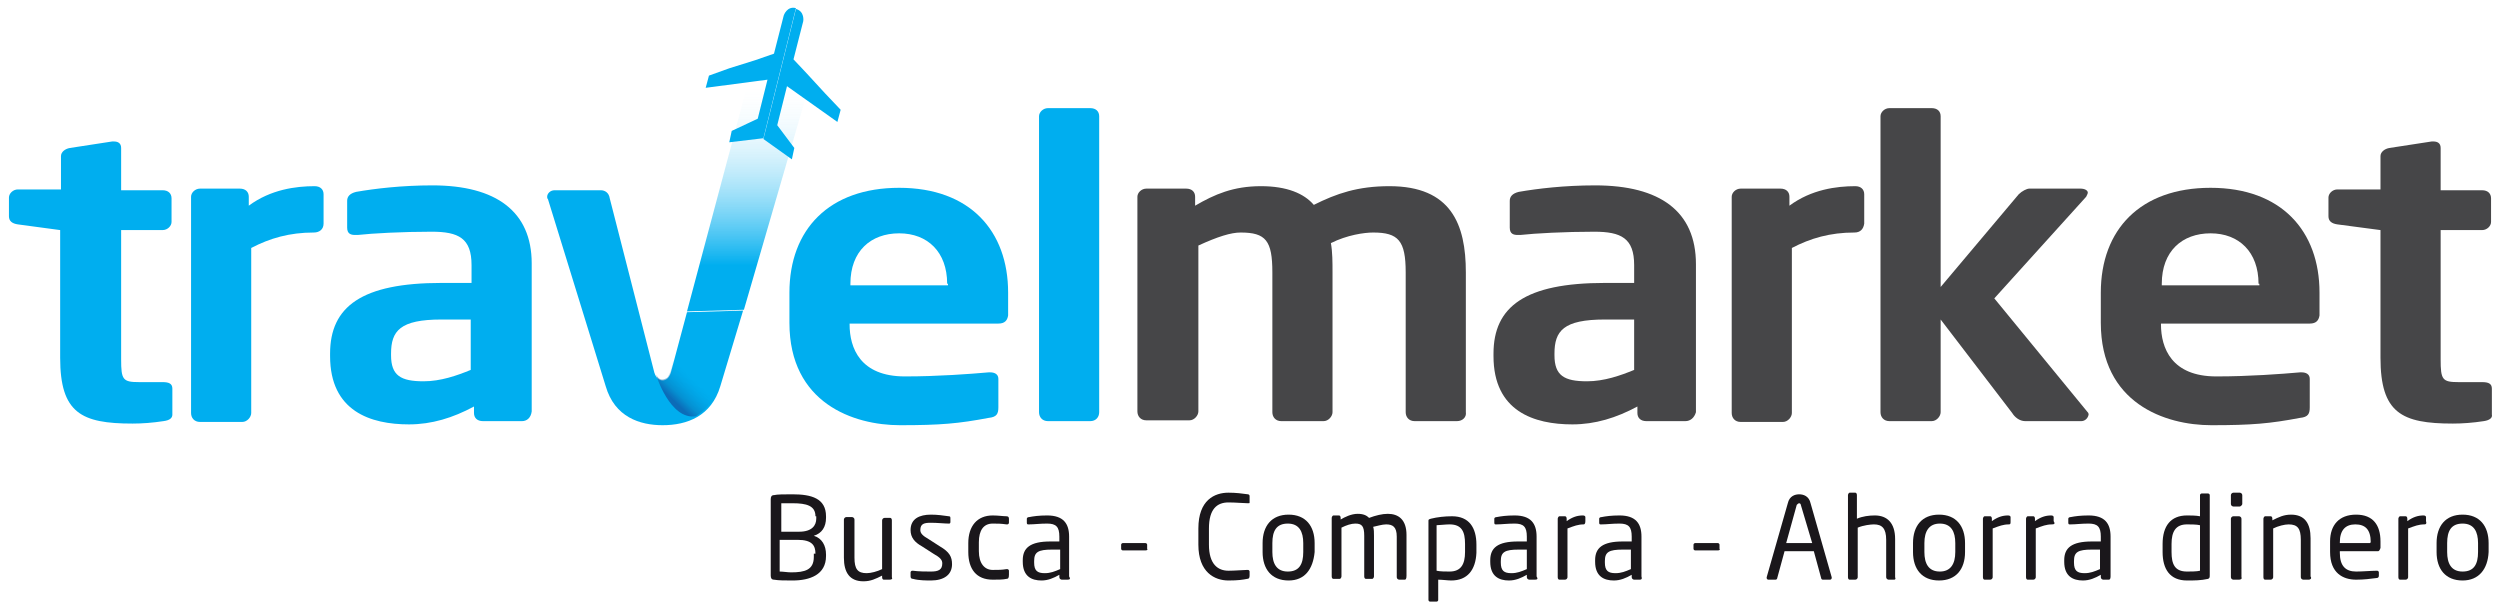
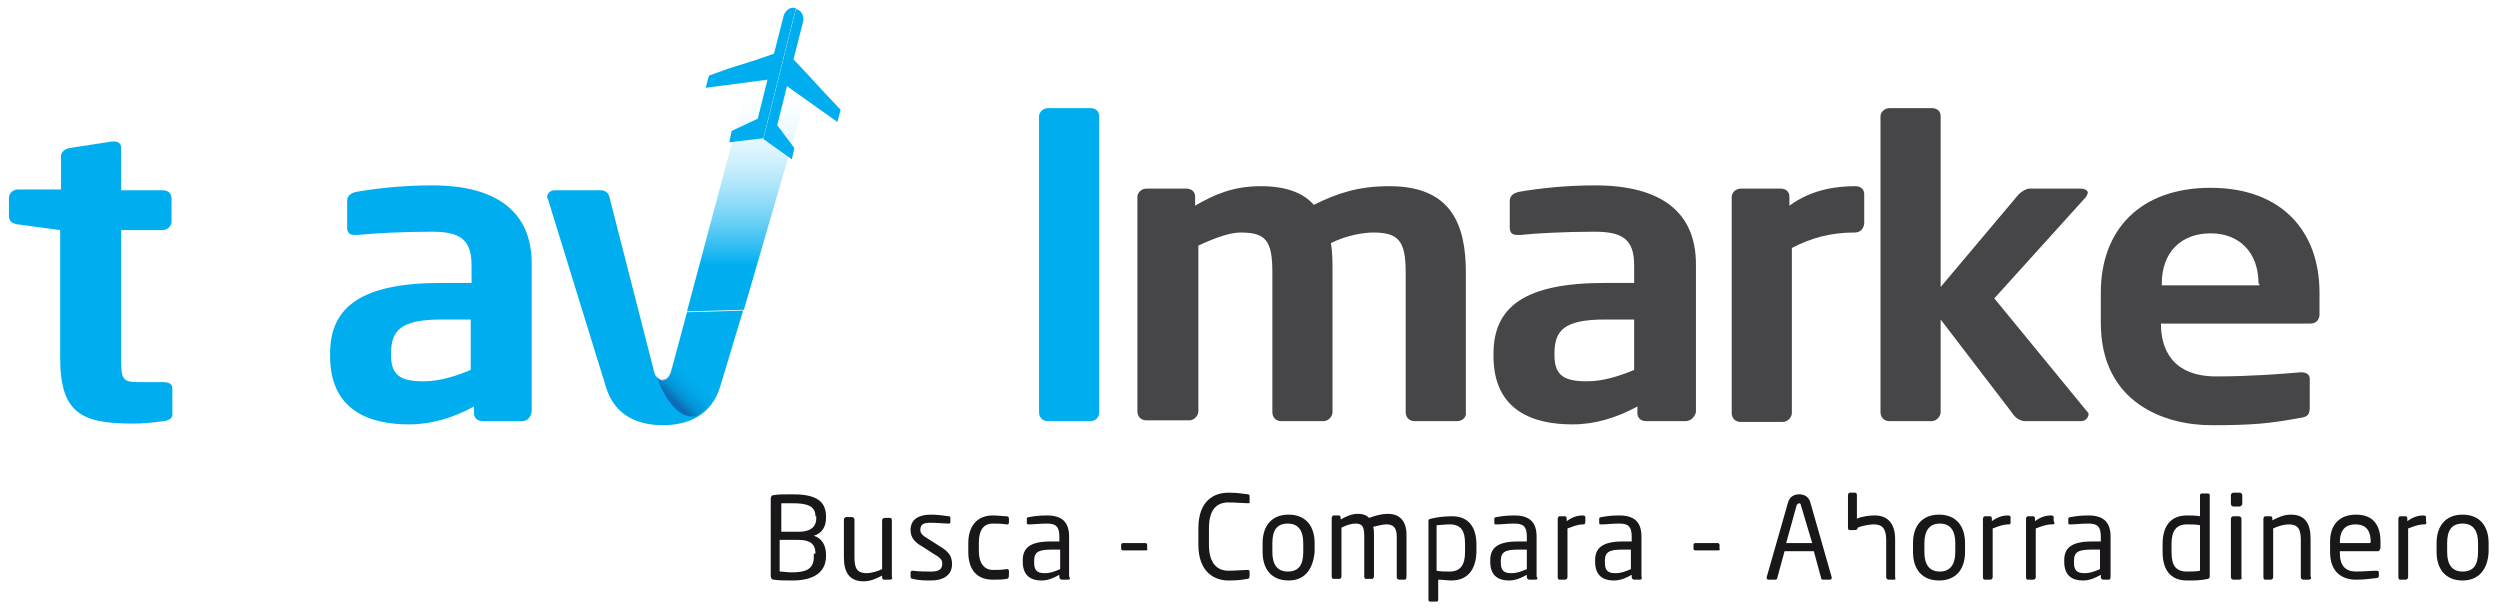
<svg xmlns="http://www.w3.org/2000/svg" version="1.1" id="Layer_1" x="0px" y="0px" viewBox="0 0 307.5 75" style="enable-background:new 0 0 307.5 75;" xml:space="preserve">
  <style type="text/css">
	.st0{fill:#1A171B;}
	.st1{fill:#00AEEF;}
	.st2{fill:#464648;}
	.st3{fill:url(#SVGID_1_);}
	.st4{fill:url(#Shade_2_);}
	.st5{fill:url(#SVGID_2_);}
	.st6{fill:url(#SVGID_3_);}
</style>
  <g>
    <path class="st0" d="M97.5,71.4c-1,0-1.7,0-2.3-0.1c-0.3,0-0.4-0.2-0.4-0.5v-9.4c0-0.3,0.1-0.5,0.4-0.5c0.4-0.1,1.3-0.1,2.3-0.1   c2.3,0,4.1,0.5,4.1,2.7v0.2c0,1.1-0.5,1.9-1.5,2.2c1,0.3,1.5,1.2,1.5,2.3v0.2C101.6,70.7,99.6,71.4,97.5,71.4z M100.3,63.5   c0-1.3-1.1-1.6-2.8-1.6c-0.4,0-1,0-1.4,0v3.5h2.2c1.6,0,2.1-0.8,2.1-1.6V63.5z M100.3,68.1c0-1-0.4-1.7-2.2-1.7h-2.2v3.9   c0.4,0,1,0.1,1.4,0.1c1.7,0,2.8-0.3,2.8-1.9v-0.4H100.3z" />
    <path class="st0" d="M109.4,71.3h-0.7c-0.1,0-0.2-0.1-0.2-0.3v-0.2c-0.8,0.4-1.4,0.7-2.3,0.7c-1.7,0-2.4-1.1-2.4-2.9v-4.7   c0-0.1,0.1-0.3,0.3-0.3h0.7c0.1,0,0.3,0.1,0.3,0.3v4.7c0,1.4,0.4,1.9,1.5,1.9c0.5,0,1.3-0.2,1.9-0.5v-6c0-0.1,0.1-0.3,0.3-0.3h0.7   c0.1,0,0.2,0.1,0.2,0.3V71C109.8,71.2,109.7,71.3,109.4,71.3z" />
    <path class="st0" d="M114.5,71.4c-0.5,0-1.5,0-2.2-0.2c-0.2,0-0.3-0.1-0.3-0.3v-0.5c0-0.1,0.1-0.2,0.2-0.2c0,0,0,0,0.1,0   c0.7,0.1,1.7,0.1,2.2,0.1c0.9,0,1.4-0.2,1.4-1c0-0.4-0.2-0.7-1.1-1.2l-1.4-0.9c-0.9-0.5-1.4-1.1-1.4-2c0-1.4,1.1-1.9,2.5-1.9   c0.8,0,1.5,0.1,2.2,0.2c0.2,0,0.2,0.1,0.2,0.3v0.4c0,0.2-0.1,0.2-0.2,0.2l0,0c-0.5,0-1.4-0.1-2.2-0.1s-1.3,0.1-1.3,0.9   c0,0.4,0.3,0.7,1,1.1l1.4,0.9c1.2,0.7,1.5,1.3,1.5,2.2C117.1,70.7,116.1,71.4,114.5,71.4z" />
    <path class="st0" d="M123.8,71.2c-0.4,0.1-1.1,0.1-1.7,0.1c-2,0-3-1.3-3-3.4v-1.1c0-2.1,1.1-3.4,3-3.4c0.7,0,1.3,0.1,1.7,0.1   c0.2,0,0.3,0.1,0.3,0.3v0.5c0,0.1-0.1,0.2-0.2,0.2c0,0,0,0-0.1,0c-0.7-0.1-1.1-0.1-1.7-0.1c-1.1,0-1.7,0.8-1.7,2.3v1.1   c0,1.5,0.7,2.3,1.7,2.3c0.7,0,1.1,0,1.7-0.1c0,0,0,0,0.1,0s0.2,0.1,0.2,0.2v0.5C124.1,71.1,124,71.2,123.8,71.2z" />
    <path class="st0" d="M131.3,71.3h-0.7c-0.1,0-0.3-0.1-0.3-0.3v-0.3c-0.7,0.4-1.4,0.7-2.2,0.7c-1.2,0-2.3-0.5-2.3-2.3v-0.2   c0-1.5,0.9-2.3,3.4-2.3h1.1V66c0-1.2-0.4-1.6-1.5-1.6c-0.9,0-1.6,0.1-2.2,0.1c0,0,0,0-0.1,0s-0.2,0-0.2-0.2v-0.5   c0-0.1,0.1-0.2,0.3-0.2c0.5-0.1,1.2-0.2,2.2-0.2c2,0,2.7,1,2.7,2.6v4.9C131.7,71.2,131.6,71.3,131.3,71.3z M130.5,67.6h-1.1   c-1.7,0-2.2,0.3-2.2,1.4v0.2c0,1,0.4,1.3,1.3,1.3c0.7,0,1.2-0.2,1.9-0.5v-2.4H130.5z" />
    <path class="st0" d="M140.9,67.7h-2.8c-0.1,0-0.2-0.1-0.2-0.2v-0.5c0-0.1,0.1-0.2,0.2-0.2h2.8c0.1,0,0.2,0.1,0.2,0.2v0.5   C141.2,67.6,141.1,67.7,140.9,67.7z" />
    <path class="st0" d="M153.4,71.2c-0.5,0.1-1.1,0.2-2.3,0.2c-1.7,0-3.7-1-3.7-4.4v-2c0-3.5,2-4.4,3.7-4.4c0.9,0,1.7,0.1,2.4,0.2   c0.1,0,0.2,0.1,0.2,0.2v0.8c0,0.1,0,0.1-0.2,0.1l0,0c-0.5,0-1.5-0.1-2.4-0.1c-1.4,0-2.4,0.8-2.4,3.2v2c0,2.4,1.1,3.2,2.4,3.2   c0.8,0,1.9-0.1,2.3-0.1c0,0,0,0,0.1,0c0.1,0,0.2,0.1,0.2,0.2v0.5C153.7,71.1,153.6,71.2,153.4,71.2z" />
    <path class="st0" d="M158.5,71.4c-2.1,0-3.2-1.4-3.2-3.5v-1.1c0-2.1,1.1-3.5,3.2-3.5s3.2,1.4,3.2,3.5v1.1   C161.5,70,160.5,71.4,158.5,71.4z M160.3,66.8c0-1.4-0.5-2.4-1.9-2.4s-1.9,0.9-1.9,2.4v1.1c0,1.4,0.5,2.4,1.9,2.4s1.9-0.9,1.9-2.4   V66.8z" />
    <path class="st0" d="M172.8,71.3h-0.7c-0.1,0-0.3-0.1-0.3-0.3v-5c0-1.2-0.5-1.5-1.3-1.5c-0.5,0-1.1,0.2-1.6,0.3   c0.1,0.3,0.1,0.7,0.1,1.1v5c0,0.1-0.1,0.3-0.2,0.3H168c-0.1,0-0.2-0.1-0.2-0.3v-5c0-1.2-0.3-1.5-1.1-1.5c-0.5,0-1.1,0.2-1.7,0.5v6   c0,0.1-0.1,0.3-0.2,0.3H164c-0.1,0-0.2-0.1-0.2-0.3v-7.2c0-0.1,0.1-0.3,0.2-0.3h0.7c0.1,0,0.2,0.1,0.2,0.3v0.2   c0.5-0.3,1.3-0.7,2.1-0.7c0.7,0,1.1,0.2,1.4,0.5c0.8-0.3,1.6-0.5,2.3-0.5c1.3,0,2.3,0.7,2.3,2.6v5C173,71.2,172.9,71.3,172.8,71.3z   " />
    <path class="st0" d="M178.5,71.4c-0.4,0-1.1-0.1-1.6-0.1v2.5c0,0.1-0.1,0.2-0.2,0.2h-0.8c-0.1,0-0.2-0.1-0.2-0.2v-9.7   c0-0.2,0-0.2,0.3-0.3c0.8-0.2,1.7-0.3,2.6-0.3c2.1,0,3,1.4,3,3.5v1C181.5,70.1,180.5,71.4,178.5,71.4z M180.2,66.9   c0-1.5-0.4-2.4-1.9-2.4c-0.5,0-1.3,0.1-1.6,0.1v5.6c0.4,0.1,1.2,0.1,1.6,0.1c1.4,0,1.9-0.9,1.9-2.4V66.9z" />
    <path class="st0" d="M188.8,71.3h-0.7c-0.1,0-0.3-0.1-0.3-0.3v-0.3c-0.7,0.4-1.4,0.7-2.2,0.7c-1.2,0-2.3-0.5-2.3-2.3v-0.2   c0-1.5,0.9-2.3,3.4-2.3h1.1V66c0-1.2-0.4-1.6-1.5-1.6c-0.9,0-1.6,0.1-2.2,0.1c0,0,0,0-0.1,0c-0.1,0-0.2,0-0.2-0.2v-0.5   c0-0.1,0.1-0.2,0.3-0.2c0.5-0.1,1.2-0.2,2.2-0.2c2,0,2.7,1,2.7,2.6v4.9C189.2,71.2,189.1,71.3,188.8,71.3z M187.9,67.6h-1.1   c-1.7,0-2.2,0.3-2.2,1.4v0.2c0,1,0.4,1.3,1.3,1.3c0.7,0,1.2-0.2,1.9-0.5v-2.4H187.9z" />
    <path class="st0" d="M194.8,64.5c-0.7,0-1.2,0.2-2,0.5V71c0,0.1-0.1,0.3-0.3,0.3h-0.7c-0.1,0-0.2-0.1-0.2-0.3v-7.2   c0-0.1,0.1-0.3,0.2-0.3h0.7c0.1,0,0.2,0.1,0.2,0.3v0.3c0.7-0.5,1.3-0.7,2-0.7c0.2,0,0.3,0.1,0.3,0.2v0.5   C195,64.4,194.9,64.5,194.8,64.5z" />
    <path class="st0" d="M201.7,71.3H201c-0.1,0-0.3-0.1-0.3-0.3v-0.3c-0.7,0.4-1.4,0.7-2.2,0.7c-1.2,0-2.3-0.5-2.3-2.3v-0.2   c0-1.5,0.9-2.3,3.4-2.3h1.1V66c0-1.2-0.4-1.6-1.5-1.6c-0.9,0-1.6,0.1-2.2,0.1c0,0,0,0-0.1,0c-0.1,0-0.2,0-0.2-0.2v-0.5   c0-0.1,0.1-0.2,0.3-0.2c0.5-0.1,1.2-0.2,2.2-0.2c2,0,2.7,1,2.7,2.6v4.9C202,71.2,201.9,71.3,201.7,71.3z M200.7,67.6h-1.1   c-1.7,0-2.2,0.3-2.2,1.4v0.2c0,1,0.4,1.3,1.3,1.3c0.7,0,1.2-0.2,1.9-0.5v-2.4H200.7z" />
    <path class="st0" d="M211.3,67.7h-2.8c-0.1,0-0.2-0.1-0.2-0.2v-0.5c0-0.1,0.1-0.2,0.2-0.2h2.8c0.1,0,0.2,0.1,0.2,0.2v0.5   C211.6,67.6,211.5,67.7,211.3,67.7z" />
    <path class="st0" d="M225.1,71.3h-0.9c-0.1,0-0.2-0.1-0.2-0.2l-0.9-3.3h-3.6l-0.9,3.3c0,0.1-0.1,0.2-0.2,0.2h-0.9   c-0.1,0-0.2-0.1-0.2-0.2V71l2.6-9.1c0.2-0.9,0.9-1.1,1.4-1.1c0.5,0,1.2,0.2,1.4,1.1l2.6,9.1v0.1C225.3,71.2,225.2,71.3,225.1,71.3z    M221.5,62.1c0-0.1-0.1-0.2-0.2-0.2s-0.2,0.1-0.3,0.2l-1.3,4.7h3.2L221.5,62.1z" />
-     <path class="st0" d="M233,71.3h-0.7c-0.1,0-0.3-0.1-0.3-0.3v-4.6c0-1.4-0.5-1.9-1.5-1.9c-0.4,0-1.3,0.1-2,0.4v6.1   c0,0.1-0.1,0.3-0.3,0.3h-0.7c-0.1,0-0.2-0.1-0.2-0.3V60.9c0-0.1,0.1-0.3,0.2-0.3h0.7c0.1,0,0.2,0.1,0.2,0.3v2.9   c0.7-0.3,1.5-0.4,2.2-0.4c1.5,0,2.5,0.9,2.5,2.9v4.7C233.2,71.2,233.1,71.3,233,71.3z" />
+     <path class="st0" d="M233,71.3h-0.7c-0.1,0-0.3-0.1-0.3-0.3v-4.6c0-1.4-0.5-1.9-1.5-1.9c-0.4,0-1.3,0.1-2,0.4c0,0.1-0.1,0.3-0.3,0.3h-0.7c-0.1,0-0.2-0.1-0.2-0.3V60.9c0-0.1,0.1-0.3,0.2-0.3h0.7c0.1,0,0.2,0.1,0.2,0.3v2.9   c0.7-0.3,1.5-0.4,2.2-0.4c1.5,0,2.5,0.9,2.5,2.9v4.7C233.2,71.2,233.1,71.3,233,71.3z" />
    <path class="st0" d="M238.5,71.4c-2.1,0-3.2-1.4-3.2-3.5v-1.1c0-2.1,1.1-3.5,3.2-3.5s3.2,1.4,3.2,3.5v1.1   C241.7,70,240.6,71.4,238.5,71.4z M240.5,66.8c0-1.4-0.5-2.4-1.9-2.4c-1.3,0-1.9,0.9-1.9,2.4v1.1c0,1.4,0.5,2.4,1.9,2.4   c1.3,0,1.9-0.9,1.9-2.4V66.8z" />
    <path class="st0" d="M247.1,64.5c-0.7,0-1.2,0.2-2,0.5V71c0,0.1-0.1,0.3-0.3,0.3h-0.7c-0.1,0-0.2-0.1-0.2-0.3v-7.2   c0-0.1,0.1-0.3,0.2-0.3h0.7c0.1,0,0.2,0.1,0.2,0.3v0.3c0.7-0.5,1.3-0.7,2-0.7c0.2,0,0.3,0.1,0.3,0.2v0.5   C247.3,64.4,247.3,64.5,247.1,64.5z" />
    <path class="st0" d="M252.4,64.5c-0.7,0-1.2,0.2-2,0.5V71c0,0.1-0.1,0.3-0.3,0.3h-0.7c-0.1,0-0.2-0.1-0.2-0.3v-7.2   c0-0.1,0.1-0.3,0.2-0.3h0.7c0.1,0,0.2,0.1,0.2,0.3v0.3c0.7-0.5,1.3-0.7,2-0.7c0.2,0,0.3,0.1,0.3,0.2v0.5   C252.8,64.4,252.7,64.5,252.4,64.5z" />
    <path class="st0" d="M259.4,71.3h-0.7c-0.1,0-0.3-0.1-0.3-0.3v-0.3c-0.7,0.4-1.4,0.7-2.2,0.7c-1.2,0-2.3-0.5-2.3-2.3v-0.2   c0-1.5,0.9-2.3,3.4-2.3h1.1V66c0-1.2-0.4-1.6-1.5-1.6c-0.9,0-1.6,0.1-2.2,0.1c0,0,0,0-0.1,0c-0.1,0-0.2,0-0.2-0.2v-0.5   c0-0.1,0.1-0.2,0.3-0.2c0.5-0.1,1.2-0.2,2.2-0.2c2,0,2.7,1,2.7,2.6v4.9C259.6,71.2,259.5,71.3,259.4,71.3z M258.4,67.6h-1.1   c-1.7,0-2.2,0.3-2.2,1.4v0.2c0,1,0.4,1.3,1.3,1.3c0.7,0,1.2-0.2,1.9-0.5v-2.4H258.4z" />
    <path class="st0" d="M271.6,71.2c-0.9,0.2-1.7,0.2-2.6,0.2c-2.1,0-3-1.4-3-3.5v-1c0-2.2,1-3.5,3-3.5c0.4,0,1.1,0,1.6,0.1v-2.6   c0-0.1,0.1-0.2,0.2-0.2h0.8c0.1,0,0.2,0.1,0.2,0.2v9.8C271.8,71,271.8,71.1,271.6,71.2z M270.6,64.6c-0.4-0.1-1.2-0.1-1.6-0.1   c-1.4,0-1.9,0.9-1.9,2.4v1c0,1.5,0.4,2.4,1.9,2.4c0.4,0,1.2,0,1.6-0.1V64.6z" />
    <path class="st0" d="M275.5,62.3h-0.8c-0.1,0-0.3-0.1-0.3-0.3v-1.1c0-0.1,0.1-0.3,0.3-0.3h0.8c0.1,0,0.3,0.1,0.3,0.3v1.1   C275.8,62.1,275.6,62.3,275.5,62.3z M275.4,71.3h-0.7c-0.1,0-0.3-0.1-0.3-0.3v-7.2c0-0.1,0.1-0.3,0.3-0.3h0.7   c0.1,0,0.3,0.1,0.3,0.3V71C275.8,71.2,275.6,71.3,275.4,71.3z" />
    <path class="st0" d="M284,71.3h-0.7c-0.1,0-0.3-0.1-0.3-0.3v-4.6c0-1.4-0.4-1.9-1.5-1.9c-0.5,0-1.3,0.2-1.9,0.5v6   c0,0.1-0.1,0.3-0.3,0.3h-0.7c-0.1,0-0.2-0.1-0.2-0.3v-7.2c0-0.1,0.1-0.3,0.2-0.3h0.7c0.1,0,0.2,0.1,0.2,0.3v0.2   c0.8-0.4,1.4-0.7,2.3-0.7c1.7,0,2.4,1.1,2.4,2.9v4.7C284.4,71.2,284.1,71.3,284,71.3z" />
    <path class="st0" d="M292.5,67.8h-4.7V68c0,1.6,0.7,2.3,2,2.3c0.8,0,1.9-0.1,2.5-0.1c0,0,0,0,0.1,0c0.1,0,0.2,0.1,0.2,0.2v0.4   c0,0.2-0.1,0.3-0.3,0.3c-0.8,0.1-1.5,0.2-2.5,0.2c-1.6,0-3.2-0.8-3.2-3.4v-1.3c0-2,1.1-3.3,3.2-3.3s3,1.3,3,3.3v0.8   C292.7,67.7,292.6,67.8,292.5,67.8z M291.6,66.7c0-1.6-0.7-2.2-1.9-2.2c-1.2,0-1.9,0.7-1.9,2.2v0.1h3.7L291.6,66.7L291.6,66.7z" />
    <path class="st0" d="M298.2,64.5c-0.7,0-1.2,0.2-2,0.5V71c0,0.1-0.1,0.3-0.3,0.3h-0.7c-0.1,0-0.2-0.1-0.2-0.3v-7.2   c0-0.1,0.1-0.3,0.2-0.3h0.7c0.1,0,0.2,0.1,0.2,0.3v0.3c0.7-0.5,1.3-0.7,2-0.7c0.2,0,0.3,0.1,0.3,0.2v0.5   C298.5,64.4,298.4,64.5,298.2,64.5z" />
    <path class="st0" d="M302.9,71.4c-2.1,0-3.2-1.4-3.2-3.5v-1.1c0-2.1,1.1-3.5,3.2-3.5c2.1,0,3.2,1.4,3.2,3.5v1.1   C306,70,304.9,71.4,302.9,71.4z M304.8,66.8c0-1.4-0.5-2.4-1.9-2.4s-1.9,0.9-1.9,2.4v1.1c0,1.4,0.5,2.4,1.9,2.4s1.9-0.9,1.9-2.4   V66.8z" />
  </g>
  <g>
    <g>
      <path class="st1" d="M20.1,51.8c-1.3,0.2-2.6,0.3-3.8,0.3c-6.3,0-8.9-1.3-8.9-8.1V28.3l-5.2-0.7c-0.7-0.1-1.1-0.4-1.1-1v-2.3    c0-0.5,0.5-1,1.1-1h5.3v-4.1c0-0.5,0.5-0.9,1.1-1l5.2-0.8c0.1,0,0.2,0,0.2,0c0.5,0,0.9,0.2,0.9,0.8v5.2H20c0.7,0,1.1,0.4,1.1,1    v2.9c0,0.5-0.5,1-1.1,1h-5.1v15.9c0,2.5,0.2,2.8,2.2,2.8H20c0.8,0,1.2,0.2,1.2,0.8V51C21.2,51.4,20.9,51.7,20.1,51.8z" />
-       <path class="st1" d="M38.6,28.6c-3,0-5.4,0.7-7.7,1.9v20.3c0,0.5-0.5,1.1-1.1,1.1h-5.2c-0.7,0-1.1-0.5-1.1-1.1V24.2    c0-0.5,0.5-1,1.1-1h4.9c0.7,0,1.1,0.4,1.1,1v1.1c2.7-2,5.8-2.4,8.1-2.4c0.7,0,1.1,0.4,1.1,1v3.6C39.8,28.2,39.3,28.6,38.6,28.6z" />
      <path class="st1" d="M64.2,51.8h-4.8c-0.7,0-1.1-0.4-1.1-1v-0.8c-2.6,1.4-5.2,2.2-8,2.2c-4.7,0-9.7-1.6-9.7-8.4v-0.3    c0-5.8,3.9-8.7,13.7-8.7H58v-2.2c0-3.3-1.6-4.1-4.9-4.1c-3.6,0-7.3,0.2-9.1,0.4c-0.1,0-0.2,0-0.3,0c-0.5,0-1-0.1-1-0.9v-3.3    c0-0.5,0.3-0.9,1.1-1.1c2.3-0.4,5.6-0.8,9.4-0.8c7.8,0,12.2,3.2,12.2,9.6v18.2C65.3,51.4,64.8,51.8,64.2,51.8z M57.9,39.3h-3.6    c-5.1,0-6.2,1.4-6.2,4.2v0.2c0,2.5,1.2,3.2,4,3.2c2.1,0,4.1-0.7,5.8-1.4V39.3z" />
-       <path class="st1" d="M122.8,39.8h-18.3v0.1c0,2.9,1.3,6.4,6.8,6.4c4.1,0,8-0.3,10.3-0.5c0.1,0,0.1,0,0.2,0c0.5,0,1,0.2,1,0.8v3.5    c0,0.8-0.2,1.2-1.2,1.3c-3.7,0.7-5.9,0.9-10.9,0.9c-5.7,0-13.6-2.7-13.6-12.6v-3.7c0-7.8,4.9-12.9,13.5-12.9    c8.7,0,13.4,5.3,13.4,12.9v2.8C123.9,39.4,123.6,39.8,122.8,39.8z M116.5,34.9c0-3.9-2.4-6.2-5.9-6.2c-3.5,0-6,2.2-6,6.2v0.2h12    v-0.2H116.5z" />
      <path class="st1" d="M134.1,51.8h-5.2c-0.7,0-1.1-0.5-1.1-1.1V14.3c0-0.5,0.5-1,1.1-1h5.2c0.7,0,1.1,0.4,1.1,1v36.4    C135.2,51.3,134.8,51.8,134.1,51.8z" />
      <path class="st2" d="M179.2,51.8H174c-0.7,0-1.1-0.5-1.1-1.1V33.5c0-3.9-0.9-4.9-4-4.9c-1.1,0-3.2,0.3-5.2,1.3    c0.2,1.1,0.2,2.4,0.2,3.6v17.2c0,0.5-0.5,1.1-1.1,1.1h-5.2c-0.7,0-1.1-0.5-1.1-1.1V33.5c0-3.9-0.8-4.9-3.9-4.9    c-1.2,0-2.8,0.5-5.2,1.6v20.4c0,0.5-0.5,1.1-1.1,1.1H141c-0.7,0-1.1-0.5-1.1-1.1V24.2c0-0.5,0.5-1,1.1-1h4.9c0.7,0,1.1,0.4,1.1,1    v1.1c2.4-1.4,4.7-2.4,8.1-2.4c3.2,0,5.3,0.9,6.5,2.3c2.8-1.4,5.4-2.3,9.3-2.3c7.6,0,9.4,4.7,9.4,10.6v17.2    C180.4,51.3,179.9,51.8,179.2,51.8z" />
      <path class="st2" d="M207.3,51.8h-4.8c-0.7,0-1.1-0.4-1.1-1v-0.8c-2.6,1.4-5.2,2.2-8,2.2c-4.7,0-9.7-1.6-9.7-8.4v-0.3    c0-5.8,3.9-8.7,13.7-8.7h3.6v-2.2c0-3.3-1.6-4.1-4.9-4.1c-3.6,0-7.3,0.2-9.1,0.4c-0.1,0-0.2,0-0.3,0c-0.5,0-1-0.1-1-0.9v-3.3    c0-0.5,0.3-0.9,1.1-1.1c2.3-0.4,5.6-0.8,9.4-0.8c8,0,12.4,3.2,12.4,9.7v18.2C208.4,51.4,207.9,51.8,207.3,51.8z M201,39.3h-3.6    c-5.1,0-6.2,1.4-6.2,4.2v0.2c0,2.5,1.2,3.2,4,3.2c2.1,0,4.1-0.7,5.8-1.4V39.3z" />
      <path class="st2" d="M228.1,28.6c-3,0-5.4,0.7-7.7,1.9v20.3c0,0.5-0.5,1.1-1.1,1.1h-5.2c-0.7,0-1.1-0.5-1.1-1.1V24.2    c0-0.5,0.5-1,1.1-1h4.9c0.7,0,1.1,0.4,1.1,1v1.1c2.7-2,5.8-2.4,8.1-2.4c0.7,0,1.1,0.4,1.1,1v3.6C229.2,28.2,228.8,28.6,228.1,28.6    z" />
      <path class="st2" d="M256,51.8h-6.9c-0.7,0-1.3-0.5-1.6-1l-8.8-11.5v11.4c0,0.5-0.5,1.1-1.1,1.1h-5.2c-0.7,0-1.1-0.5-1.1-1.1V14.3    c0-0.5,0.5-1,1.1-1h5.2c0.7,0,1.1,0.4,1.1,1v21l9.6-11.4c0.4-0.4,1-0.7,1.3-0.7h6.3c0.5,0,0.9,0.2,0.9,0.5c0,0.1-0.1,0.3-0.2,0.5    l-11.3,12.5l11.4,13.9c0.1,0.1,0.2,0.2,0.2,0.4C256.8,51.5,256.4,51.8,256,51.8z" />
      <path class="st2" d="M284.1,39.8h-18.3v0.1c0,2.9,1.3,6.4,6.8,6.4c4.1,0,8-0.3,10.3-0.5c0.1,0,0.1,0,0.2,0c0.5,0,1,0.2,1,0.8v3.5    c0,0.8-0.2,1.2-1.2,1.3c-3.7,0.7-5.9,0.9-10.9,0.9c-5.7,0-13.6-2.7-13.6-12.6v-3.7c0-7.8,4.9-12.9,13.5-12.9    c8.7,0,13.4,5.3,13.4,12.9v2.8C285.2,39.4,284.9,39.8,284.1,39.8z M277.8,34.9c0-3.9-2.4-6.2-5.9-6.2c-3.5,0-6,2.2-6,6.2v0.2h12    v-0.2H277.8z" />
-       <path class="st2" d="M305.5,51.8c-1.3,0.2-2.6,0.3-3.8,0.3c-6.3,0-8.9-1.3-8.9-8.1V28.3l-5.3-0.7c-0.7-0.1-1.1-0.4-1.1-1v-2.3    c0-0.5,0.5-1,1.1-1h5.3v-4.1c0-0.5,0.5-0.9,1.1-1l5.2-0.8c0.1,0,0.2,0,0.2,0c0.5,0,0.9,0.2,0.9,0.8v5.2h5.1c0.7,0,1.1,0.4,1.1,1    v2.9c0,0.5-0.5,1-1.1,1h-5.1v15.9c0,2.5,0.2,2.8,2.2,2.8h2.9c0.8,0,1.2,0.2,1.2,0.8V51C306.6,51.4,306.2,51.7,305.5,51.8z" />
      <linearGradient id="SVGID_1_" gradientUnits="userSpaceOnUse" x1="92.691" y1="71.256" x2="92.691" y2="37.654" gradientTransform="matrix(1 0 0 -1 0 76)">
        <stop offset="0.164" style="stop-color:#FFFFFF;stop-opacity:0" />
        <stop offset="0.616" style="stop-color:#4FC7F4;stop-opacity:0.678" />
        <stop offset="0.83" style="stop-color:#00AEEF" />
      </linearGradient>
      <path class="st3" d="M84.5,38.3l8.7-32.6c0.2-0.7,0.7-1,1.2-1h5.7c0.5,0,0.9,0.3,0.9,0.8c0,0.1,0,0.2-0.1,0.3l-9.4,32.3L84.5,38.3    z" />
    </g>
    <path class="st1" d="M91.4,38.2l-2.8,9.3c-1.1,3.7-4.1,4.8-7.1,4.8c-2.8,0-5.9-1-7-4.8l-7.1-23c-0.1-0.1-0.1-0.2-0.1-0.3   c0-0.4,0.4-0.8,0.9-0.8h5.7c0.5,0,1,0.3,1.1,1l5.4,21.1c0.2,1,0.7,1.3,1.1,1.3c0.4,0,0.9-0.3,1.1-1.3l1.9-7.1" />
    <g>
      <path class="st1" d="M92.9,7.4l2.3-0.8l1.2-4.7c0,0,0.4-1.2,1.5-0.9l-4,16l-4.2,0.5l0.3-1.4l3.2-1.5l1.2-4.8l-7.6,1l0.4-1.5    l2.5-0.9" />
      <path class="st1" d="M99.2,9l-1.6-1.7l1.2-4.7c0,0,0.2-1.2-0.9-1.5l-4,16l3.5,2.5l0.3-1.4l-2.1-2.8l1.2-4.8L103,15l0.4-1.5l-1.9-2    " />
    </g>
    <linearGradient id="Shade_2_" gradientUnits="userSpaceOnUse" x1="82.404" y1="26.442" x2="86.837" y2="31.032" gradientTransform="matrix(1 0 0 -1 0 76)">
      <stop offset="7.878790e-02" style="stop-color:#172982;stop-opacity:0.5" />
      <stop offset="0.224" style="stop-color:#0A71B3;stop-opacity:0.51" />
      <stop offset="0.48" style="stop-color:#048ACC;stop-opacity:0.207" />
      <stop offset="0.654" style="stop-color:#009DDF;stop-opacity:0" />
    </linearGradient>
    <path id="Shade_1_" class="st4" d="M80.7,46.1c0,0,1.7,5.6,4.9,5.1c0,0,2.2-1.3,2.9-3.7s-5.7-3.2-5.7-3.2s-0.3,1.9-0.8,2.2   C81.5,46.8,81.1,46.8,80.7,46.1z" />
    <linearGradient id="SVGID_2_" gradientUnits="userSpaceOnUse" x1="71.942" y1="37.056" x2="71.942" y2="37.056" gradientTransform="matrix(1 0 0 -1 0 76)">
      <stop offset="0.178" style="stop-color:#FFFFFF;stop-opacity:0" />
      <stop offset="0.237" style="stop-color:#E7F6FC;stop-opacity:7.387835e-02" />
      <stop offset="0.449" style="stop-color:#96D7F2;stop-opacity:0.337" />
      <stop offset="0.636" style="stop-color:#56BEEA;stop-opacity:0.57" />
      <stop offset="0.793" style="stop-color:#27ACE4;stop-opacity:0.765" />
      <stop offset="0.913" style="stop-color:#0BA1E0;stop-opacity:0.914" />
      <stop offset="0.982" style="stop-color:#009DDF" />
    </linearGradient>
    <path class="st5" d="M71.9,38.9" />
    <linearGradient id="SVGID_3_" gradientUnits="userSpaceOnUse" x1="80.656" y1="29.976" x2="80.656" y2="29.976" gradientTransform="matrix(1 0 0 -1 0 76)">
      <stop offset="0" style="stop-color:#172982;stop-opacity:0.5" />
      <stop offset="0.176" style="stop-color:#0A71B3;stop-opacity:0.51" />
      <stop offset="0.45" style="stop-color:#1A171B;stop-opacity:0" />
    </linearGradient>
    <path class="st6" d="M80.7,46" />
  </g>
</svg>